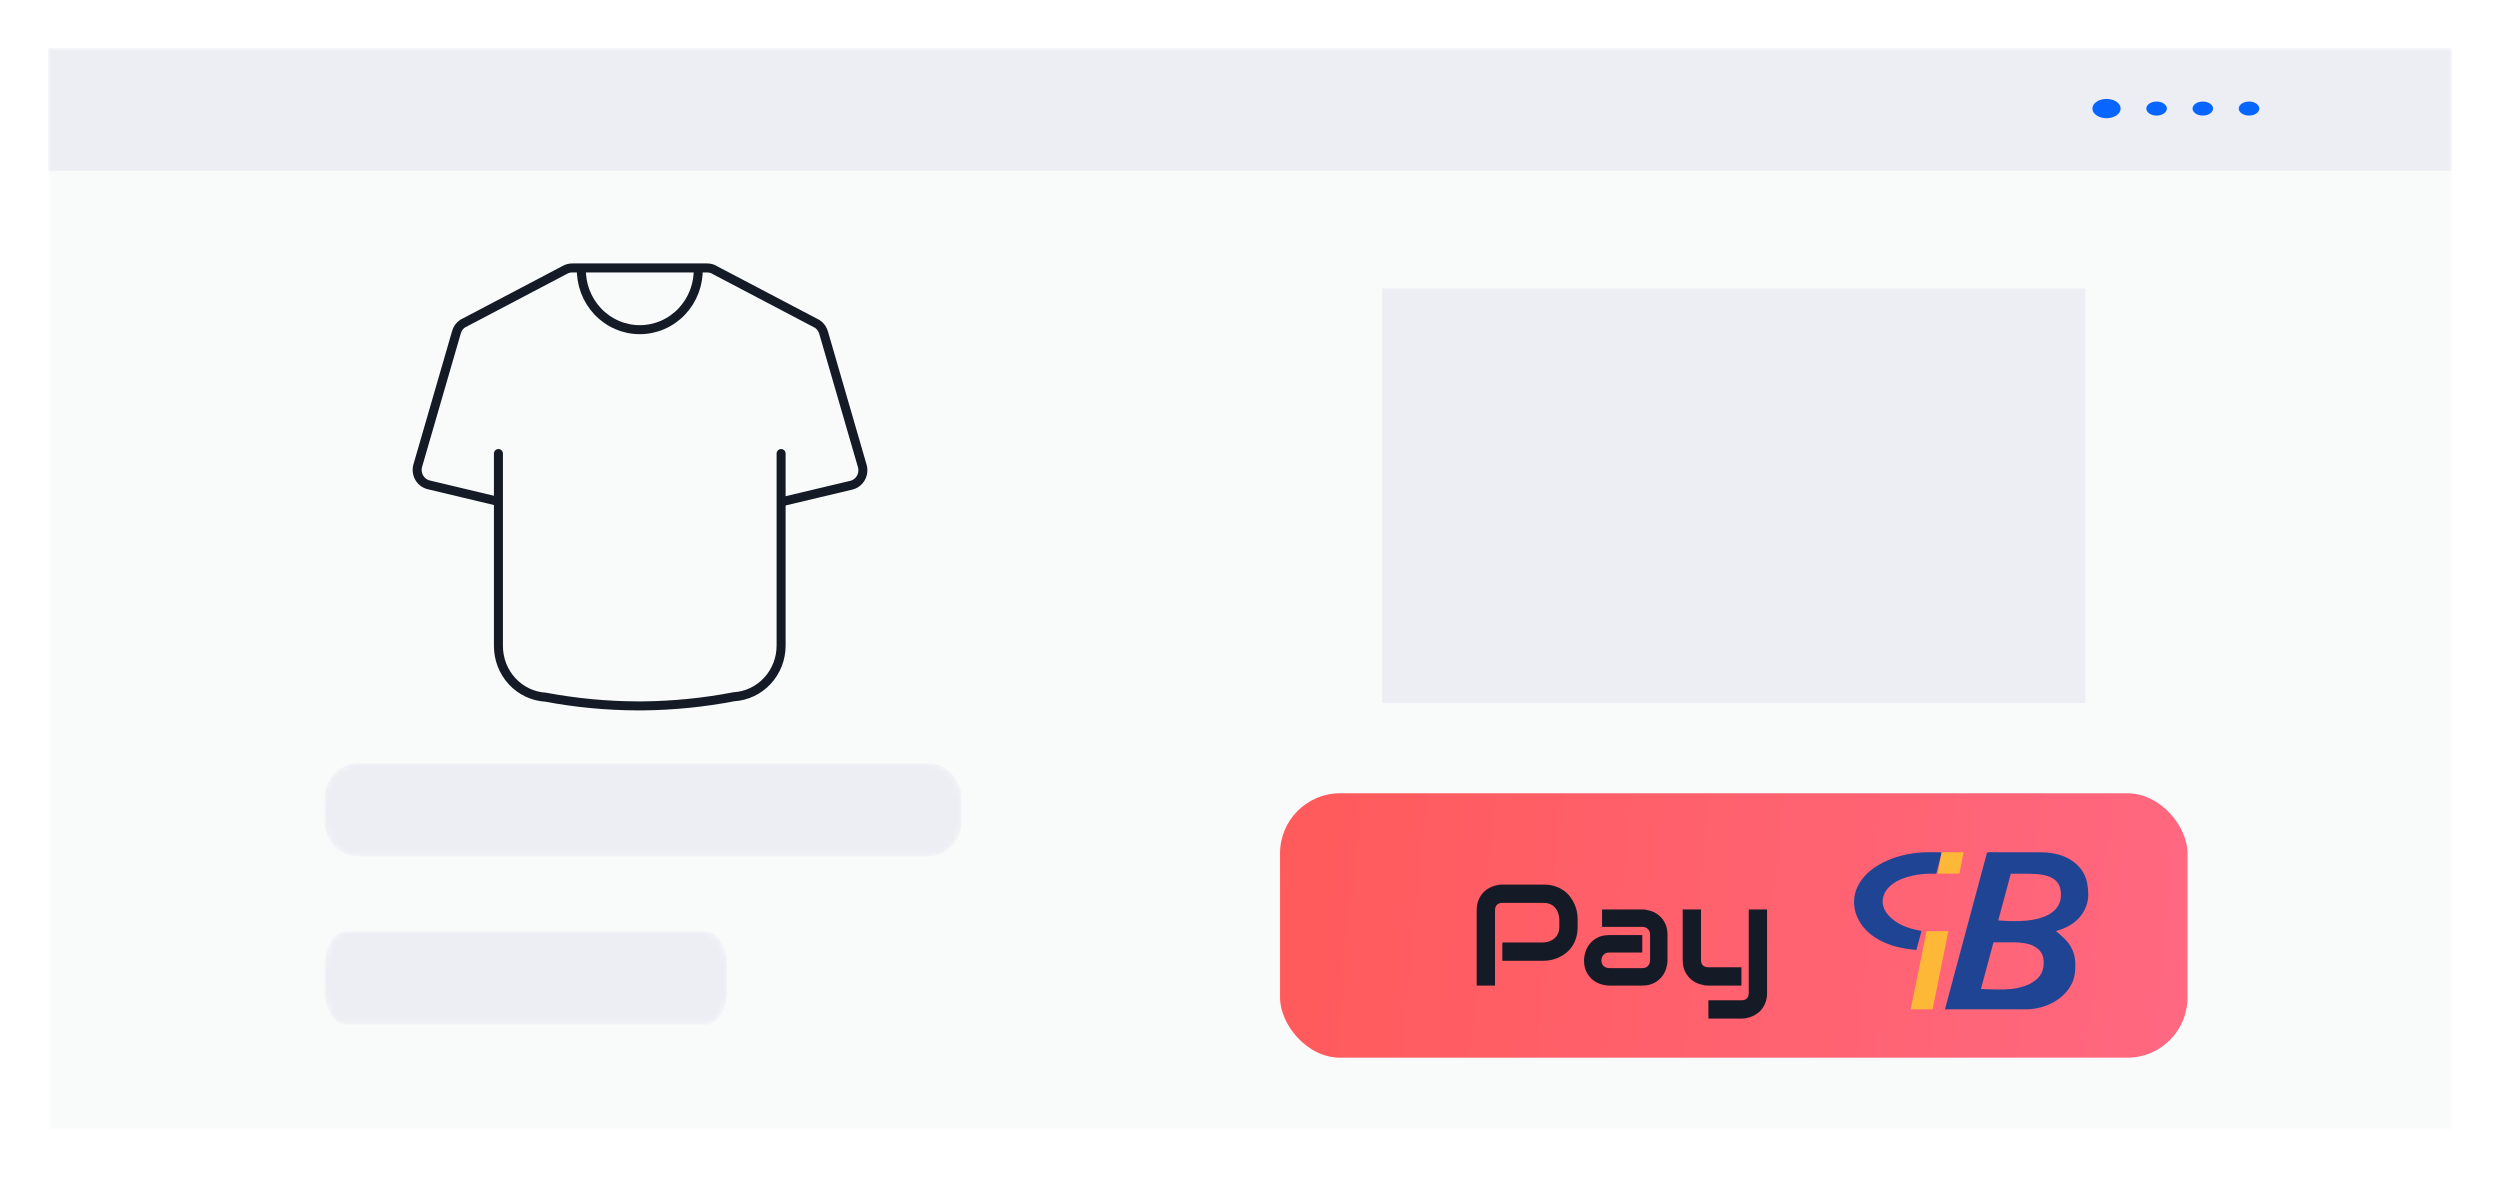
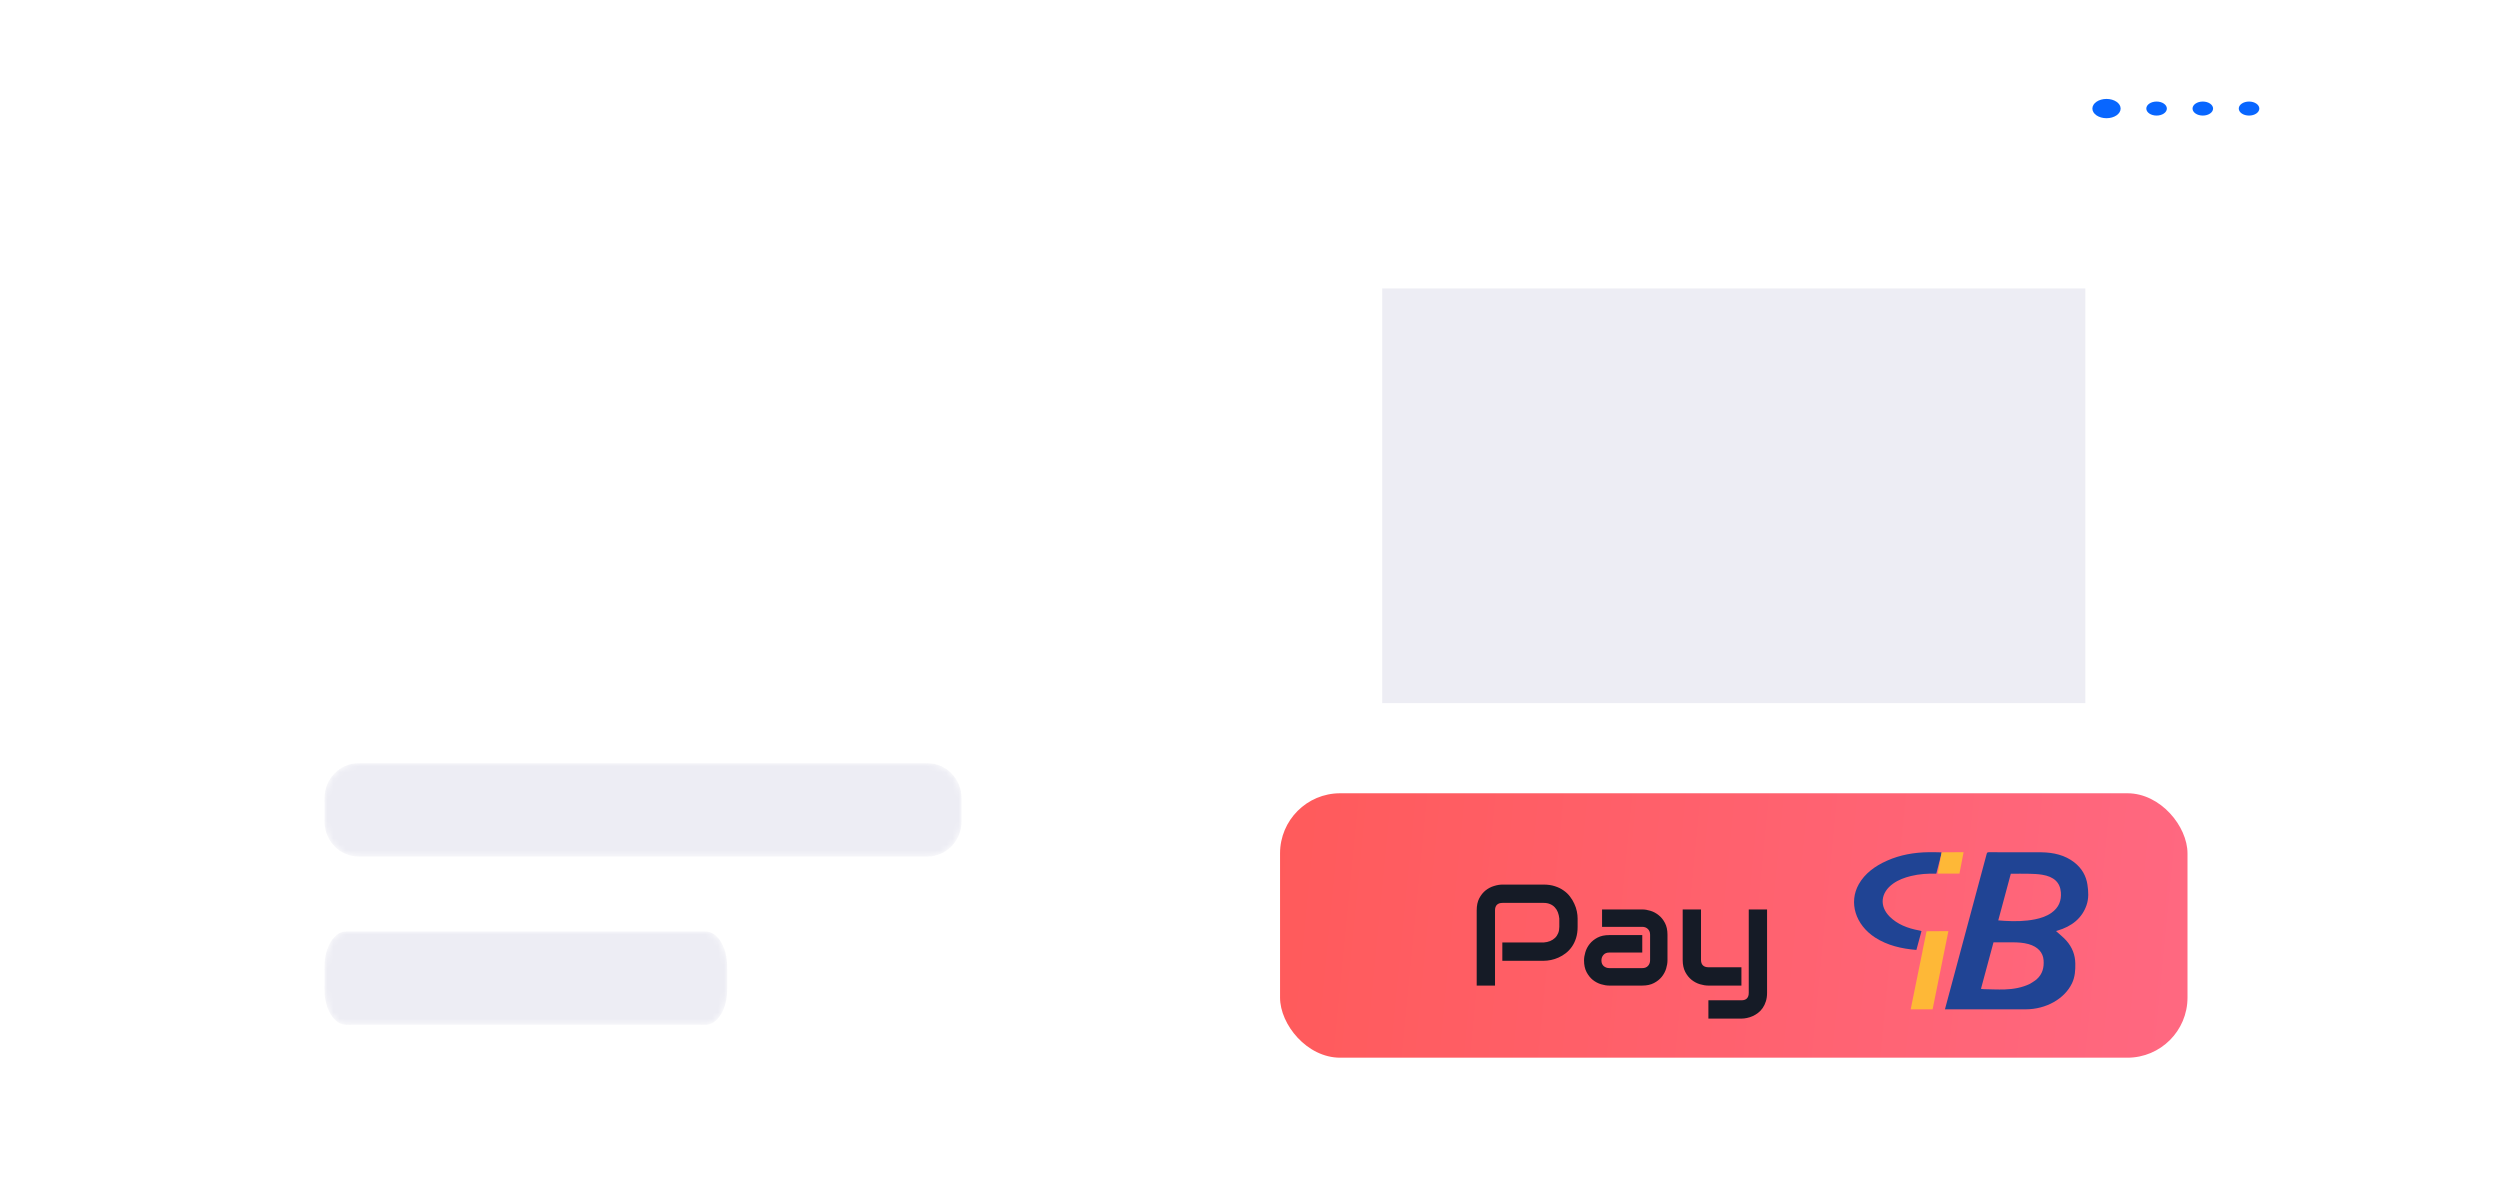
<svg xmlns="http://www.w3.org/2000/svg" width="416" height="196" viewBox="0 0 416 196" fill="none">
  <g clip-path="url(#clip0_1821_4370)" filter="url(#filter0_d_1821_4370)">
    <mask id="mask0_1821_4370" style="mask-type:luminance" maskUnits="userSpaceOnUse" x="8" y="6" width="400" height="180">
      <path d="M408 6H8V186H408V6Z" fill="white" />
    </mask>
    <g mask="url(#mask0_1821_4370)">
-       <path d="M408 6H8V186H408V6Z" fill="#F9FBFB" />
-       <path d="M408.428 6H-8.666V26.421H408.428V6Z" fill="#EDEDF4" />
      <path d="M350.522 17.67C351.821 17.67 352.873 16.952 352.873 16.066C352.873 15.179 351.821 14.461 350.522 14.461C349.224 14.461 348.172 15.179 348.172 16.066C348.172 16.952 349.224 17.67 350.522 17.67Z" fill="#0866FF" />
      <path d="M358.856 17.232C359.8 17.232 360.566 16.71 360.566 16.065C360.566 15.421 359.8 14.898 358.856 14.898C357.912 14.898 357.146 15.421 357.146 16.065C357.146 16.71 357.912 17.232 358.856 17.232Z" fill="#0866FF" />
      <path d="M366.547 17.232C367.492 17.232 368.257 16.71 368.257 16.065C368.257 15.421 367.492 14.898 366.547 14.898C365.603 14.898 364.838 15.421 364.838 16.065C364.838 16.71 365.603 17.232 366.547 17.232Z" fill="#0866FF" />
      <path d="M374.241 17.232C375.185 17.232 375.95 16.71 375.95 16.065C375.95 15.421 375.185 14.898 374.241 14.898C373.297 14.898 372.531 15.421 372.531 16.065C372.531 16.71 373.297 17.232 374.241 17.232Z" fill="#0866FF" />
    </g>
-     <path d="M347 46H230V115H347V46Z" fill="#EDEDF4" />
-     <path d="M82.94 81.446L71.337 78.677C71.008 78.597 70.698 78.449 70.426 78.243C70.155 78.037 69.927 77.777 69.757 77.478C69.586 77.179 69.477 76.849 69.435 76.505C69.393 76.162 69.42 75.814 69.514 75.482L75.94 53.331C76.095 52.722 76.466 52.194 76.982 51.85L93.939 42.937C94.349 42.693 94.818 42.571 95.293 42.585H117.696C118.177 42.588 118.647 42.732 119.05 43L136.017 51.914C136.53 52.261 136.901 52.787 137.059 53.394L143.485 75.546C143.579 75.879 143.605 76.228 143.563 76.571C143.521 76.915 143.41 77.246 143.239 77.545C143.068 77.844 142.839 78.104 142.566 78.309C142.293 78.515 141.982 78.662 141.652 78.741L129.997 81.51" stroke="#151B26" stroke-width="1.5" stroke-miterlimit="10" />
-     <path d="M82.939 73.469V105.492C82.936 107.669 83.748 109.765 85.208 111.35C86.669 112.934 88.667 113.887 90.793 114.012C95.807 114.951 100.892 115.436 105.989 115.46H106.937C112.036 115.411 117.122 114.901 122.133 113.937C124.257 113.81 126.253 112.856 127.711 111.272C129.17 109.688 129.98 107.593 129.976 105.418V73.469" stroke="#151B26" stroke-width="1.5" stroke-miterlimit="10" stroke-linecap="round" />
-     <path d="M116.185 42.586C116.228 43.919 116.008 45.247 115.539 46.491C115.069 47.735 114.36 48.87 113.453 49.829C112.546 50.787 111.46 51.549 110.259 52.069C109.058 52.59 107.767 52.858 106.463 52.858C105.158 52.858 103.867 52.59 102.666 52.069C101.465 51.549 100.379 50.787 99.472 49.829C98.565 48.87 97.856 47.735 97.386 46.491C96.917 45.247 96.697 43.919 96.74 42.586" stroke="#151B26" stroke-width="1.5" stroke-miterlimit="10" />
+     <path d="M347 46H230V115H347Z" fill="#EDEDF4" />
    <mask id="mask1_1821_4370" style="mask-type:luminance" maskUnits="userSpaceOnUse" x="54" y="125" width="106" height="16">
      <path d="M154.342 125H59.658C56.533 125 54 127.612 54 130.835V134.688C54 137.91 56.533 140.523 59.658 140.523H154.342C157.467 140.523 160 137.91 160 134.688V130.835C160 127.612 157.467 125 154.342 125Z" fill="white" />
    </mask>
    <g mask="url(#mask1_1821_4370)">
      <path d="M154.342 125H59.658C56.533 125 54 127.612 54 130.835V134.688C54 137.91 56.533 140.523 59.658 140.523H154.342C157.467 140.523 160 137.91 160 134.688V130.835C160 127.612 157.467 125 154.342 125Z" fill="#EDEDF4" />
    </g>
    <mask id="mask2_1821_4370" style="mask-type:luminance" maskUnits="userSpaceOnUse" x="54" y="153" width="67" height="16">
      <path d="M117.424 153H57.576C55.601 153 54 155.612 54 158.835V162.688C54 165.91 55.601 168.523 57.576 168.523H117.424C119.399 168.523 121 165.91 121 162.688V158.835C121 155.612 119.399 153 117.424 153Z" fill="white" />
    </mask>
    <g mask="url(#mask2_1821_4370)">
      <path d="M117.424 153H57.576C55.601 153 54 155.612 54 158.835V162.688C54 165.91 55.601 168.523 57.576 168.523H117.424C119.399 168.523 121 165.91 121 162.688V158.835C121 155.612 119.399 153 117.424 153Z" fill="#EDEDF4" />
    </g>
    <g filter="url(#filter1_d_1821_4370)">
      <rect x="213" y="126" width="151" height="44" rx="10" fill="url(#paint0_linear_1821_4370)" />
      <path d="M262.516 148.227C262.516 148.922 262.43 149.543 262.258 150.09C262.086 150.637 261.852 151.121 261.555 151.543C261.266 151.957 260.93 152.312 260.547 152.609C260.164 152.906 259.762 153.148 259.34 153.336C258.926 153.523 258.504 153.66 258.074 153.746C257.652 153.832 257.254 153.875 256.879 153.875H249.988V150.828H256.879C257.27 150.797 257.621 150.719 257.934 150.594C258.254 150.461 258.527 150.285 258.754 150.066C258.98 149.848 259.156 149.586 259.281 149.281C259.406 148.969 259.469 148.617 259.469 148.227V146.844C259.43 146.461 259.348 146.109 259.223 145.789C259.098 145.469 258.926 145.195 258.707 144.969C258.496 144.742 258.238 144.566 257.934 144.441C257.629 144.309 257.277 144.242 256.879 144.242H250.012C249.605 144.242 249.297 144.348 249.086 144.559C248.875 144.77 248.77 145.074 248.77 145.473V158H245.723V145.473C245.723 144.691 245.863 144.027 246.145 143.48C246.434 142.934 246.789 142.492 247.211 142.156C247.641 141.82 248.105 141.578 248.605 141.43C249.105 141.273 249.566 141.195 249.988 141.195H256.879C257.566 141.195 258.184 141.285 258.73 141.465C259.277 141.637 259.758 141.871 260.172 142.168C260.594 142.457 260.949 142.793 261.238 143.176C261.535 143.559 261.777 143.961 261.965 144.383C262.16 144.797 262.301 145.219 262.387 145.648C262.473 146.07 262.516 146.469 262.516 146.844V148.227ZM277.469 153.805C277.469 154.227 277.395 154.684 277.246 155.176C277.098 155.66 276.855 156.113 276.52 156.535C276.191 156.949 275.758 157.297 275.219 157.578C274.688 157.859 274.039 158 273.273 158H267.777C267.355 158 266.898 157.926 266.406 157.777C265.922 157.629 265.469 157.391 265.047 157.062C264.633 156.727 264.285 156.293 264.004 155.762C263.723 155.223 263.582 154.57 263.582 153.805C263.582 153.383 263.656 152.926 263.805 152.434C263.953 151.941 264.191 151.488 264.52 151.074C264.855 150.652 265.289 150.301 265.82 150.02C266.359 149.738 267.012 149.598 267.777 149.598H273.273V152.504H267.777C267.363 152.504 267.043 152.633 266.816 152.891C266.59 153.141 266.477 153.453 266.477 153.828C266.477 154.227 266.605 154.539 266.863 154.766C267.129 154.984 267.441 155.094 267.801 155.094H273.273C273.688 155.094 274.008 154.969 274.234 154.719C274.461 154.469 274.574 154.156 274.574 153.781V149.527C274.574 149.129 274.449 148.812 274.199 148.578C273.957 148.344 273.648 148.227 273.273 148.227H266.582V145.332H273.273C273.695 145.332 274.148 145.406 274.633 145.555C275.125 145.703 275.578 145.945 275.992 146.281C276.414 146.609 276.766 147.043 277.047 147.582C277.328 148.113 277.469 148.762 277.469 149.527V153.805ZM294.039 159.219C294.039 159.742 293.973 160.211 293.84 160.625C293.707 161.047 293.531 161.414 293.312 161.727C293.094 162.047 292.84 162.316 292.551 162.535C292.262 162.762 291.957 162.945 291.637 163.086C291.324 163.227 291.008 163.328 290.688 163.391C290.367 163.461 290.062 163.496 289.773 163.496H284.277V160.449H289.773C290.18 160.449 290.484 160.344 290.688 160.133C290.891 159.922 290.992 159.617 290.992 159.219V145.332H294.039V159.219ZM289.773 158H284.277C283.84 158 283.371 157.926 282.871 157.777C282.379 157.629 281.918 157.387 281.488 157.051C281.059 156.707 280.703 156.266 280.422 155.727C280.141 155.18 280 154.512 280 153.723V145.332H283.047V153.723C283.047 154.121 283.152 154.426 283.363 154.637C283.574 154.848 283.887 154.953 284.301 154.953H289.773V158Z" fill="url(#paint1_linear_1821_4370)" />
      <path d="M327.604 161.954H323.638L324.217 159.796L328.085 145.392L330.593 136.053C330.647 135.849 330.744 135.809 330.976 135.81L339.66 135.821C341.722 135.843 343.62 136.298 345.156 137.494C346.455 138.506 347.137 139.78 347.351 141.212C347.521 142.349 347.585 143.502 347.199 144.622C346.47 146.735 344.812 148.15 342.278 148.88L342.12 148.925C342.68 149.437 343.307 149.927 343.813 150.489C344.832 151.622 345.309 152.914 345.331 154.325C345.348 155.447 345.288 156.551 344.781 157.617C343.553 160.199 340.468 161.948 337.075 161.953L327.604 161.954ZM333.002 145.327L332.509 147.152L333.578 147.231C335.277 147.326 336.969 147.313 338.634 146.975C339.627 146.774 340.559 146.46 341.344 145.907C342.625 145.006 343.029 143.825 342.93 142.498C342.807 140.848 341.785 139.872 339.796 139.551C339.109 139.44 338.397 139.413 337.694 139.396C336.672 139.371 335.647 139.39 334.6 139.39L333.002 145.327ZM337.771 157.719C338.149 157.468 338.569 157.248 338.897 156.958C339.907 156.064 340.133 154.962 340.054 153.792C339.965 152.481 339.086 151.535 337.569 151.103C336.694 150.854 335.788 150.807 334.875 150.803L331.718 150.802L329.633 158.545C329.78 158.565 329.89 158.591 330 158.593C331.194 158.616 332.39 158.682 333.581 158.644C335.035 158.598 336.447 158.348 337.771 157.719ZM322.199 139.376C320.771 139.347 319.358 139.43 317.98 139.769C316.89 140.037 315.873 140.421 315.011 141.038C312.922 142.532 312.692 144.785 314.453 146.538C315.722 147.802 317.417 148.47 319.329 148.823C319.462 148.848 319.594 148.874 319.735 148.941L318.889 152.07C316.39 151.866 314.045 151.31 312.038 150.017C308.743 147.893 307.587 144.174 309.304 141.131C310.299 139.366 311.968 138.115 314.034 137.203C316.179 136.254 318.492 135.837 320.919 135.806C321.624 135.797 322.331 135.806 323.066 135.834C323.083 135.888 323.084 135.945 323.068 135.999L322.199 139.376Z" fill="#204494" />
      <path d="M319.934 152.097L320.58 148.959L324.213 148.937L321.585 161.954H317.943L318.148 160.917L319.901 152.314C319.914 152.25 319.921 152.185 319.934 152.097ZM322.437 139.368L323.062 135.985C323.071 135.939 323.076 135.893 323.085 135.825L326.743 135.803L326.049 139.371C324.84 139.371 323.651 139.371 322.437 139.368Z" fill="#FEB837" />
    </g>
  </g>
  <defs>
    <filter id="filter0_d_1821_4370" x="0" y="0" width="416" height="196" filterUnits="userSpaceOnUse" color-interpolation-filters="sRGB">
      <feFlood flood-opacity="0" result="BackgroundImageFix" />
      <feColorMatrix in="SourceAlpha" type="matrix" values="0 0 0 0 0 0 0 0 0 0 0 0 0 0 0 0 0 0 127 0" result="hardAlpha" />
      <feOffset dy="2" />
      <feGaussianBlur stdDeviation="4" />
      <feComposite in2="hardAlpha" operator="out" />
      <feColorMatrix type="matrix" values="0 0 0 0 0.529 0 0 0 0 0.384 0 0 0 0 0.851 0 0 0 0.4 0" />
      <feBlend mode="normal" in2="BackgroundImageFix" result="effect1_dropShadow_1821_4370" />
      <feBlend mode="normal" in="SourceGraphic" in2="effect1_dropShadow_1821_4370" result="shape" />
    </filter>
    <filter id="filter1_d_1821_4370" x="209" y="126" width="159" height="52" filterUnits="userSpaceOnUse" color-interpolation-filters="sRGB">
      <feFlood flood-opacity="0" result="BackgroundImageFix" />
      <feColorMatrix in="SourceAlpha" type="matrix" values="0 0 0 0 0 0 0 0 0 0 0 0 0 0 0 0 0 0 127 0" result="hardAlpha" />
      <feOffset dy="4" />
      <feGaussianBlur stdDeviation="2" />
      <feComposite in2="hardAlpha" operator="out" />
      <feColorMatrix type="matrix" values="0 0 0 0 0 0 0 0 0 0 0 0 0 0 0 0 0 0 0.25 0" />
      <feBlend mode="normal" in2="BackgroundImageFix" result="effect1_dropShadow_1821_4370" />
      <feBlend mode="normal" in="SourceGraphic" in2="effect1_dropShadow_1821_4370" result="shape" />
    </filter>
    <linearGradient id="paint0_linear_1821_4370" x1="208.511" y1="131.824" x2="366.224" y2="147.227" gradientUnits="userSpaceOnUse">
      <stop stop-color="#FF5A5A" />
      <stop offset="1" stop-color="#FF6881" />
    </linearGradient>
    <linearGradient id="paint1_linear_1821_4370" x1="247.681" y1="158.5" x2="260.502" y2="147.773" gradientUnits="userSpaceOnUse">
      <stop offset="0.018" stop-color="#151B26" />
      <stop offset="1" stop-color="#151B26" />
    </linearGradient>
    <clipPath id="clip0_1821_4370">
      <rect width="400" height="180" fill="white" transform="translate(8 6)" />
    </clipPath>
  </defs>
</svg>